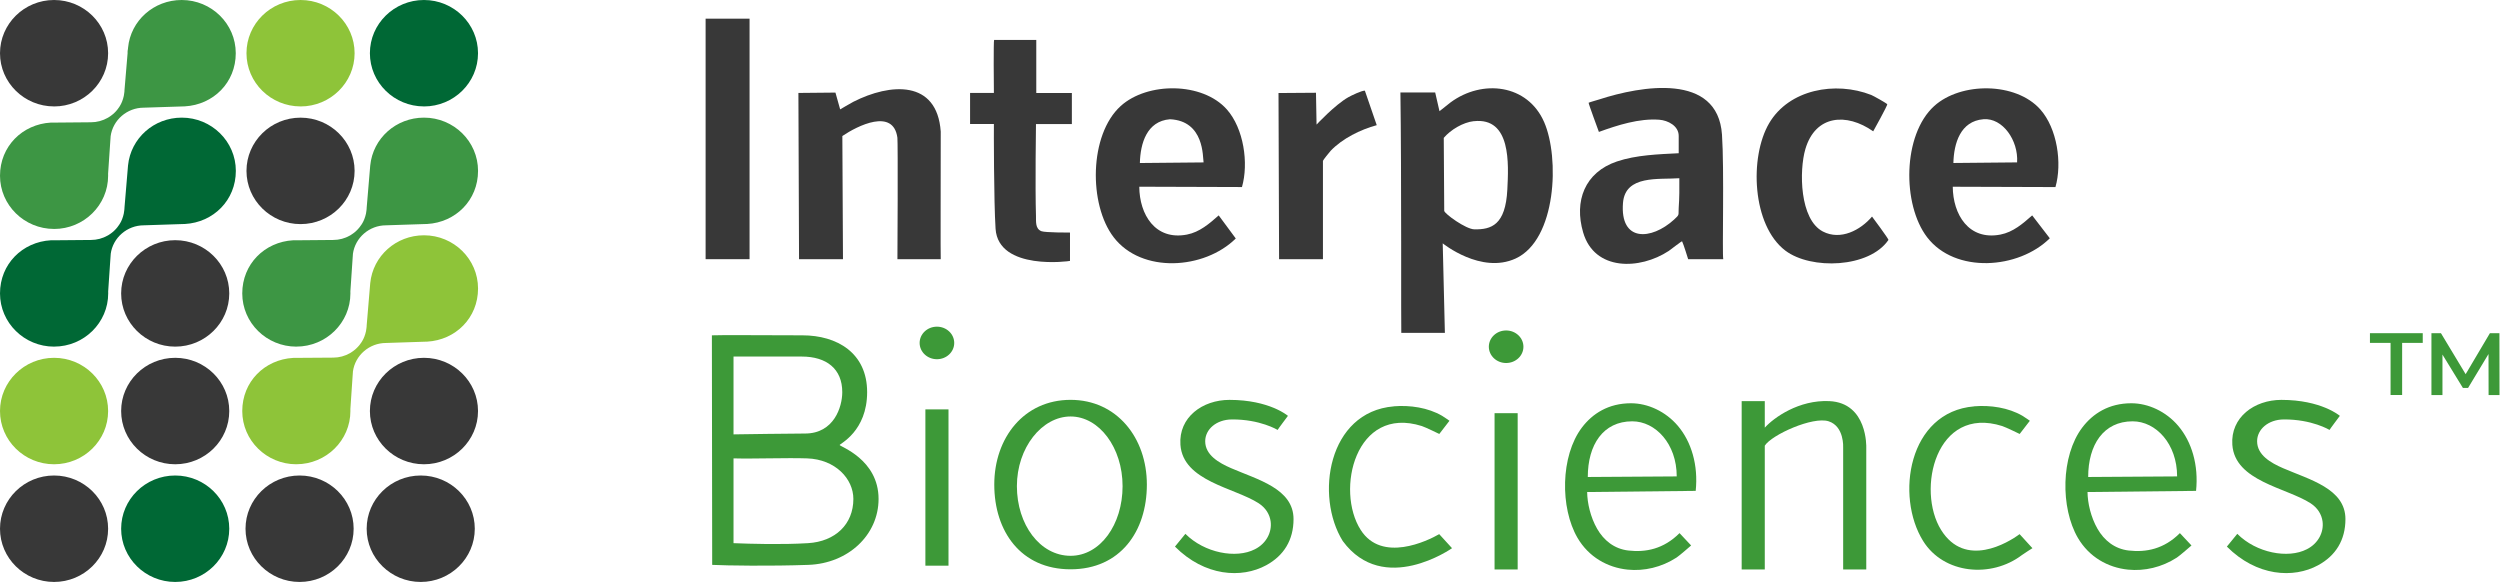
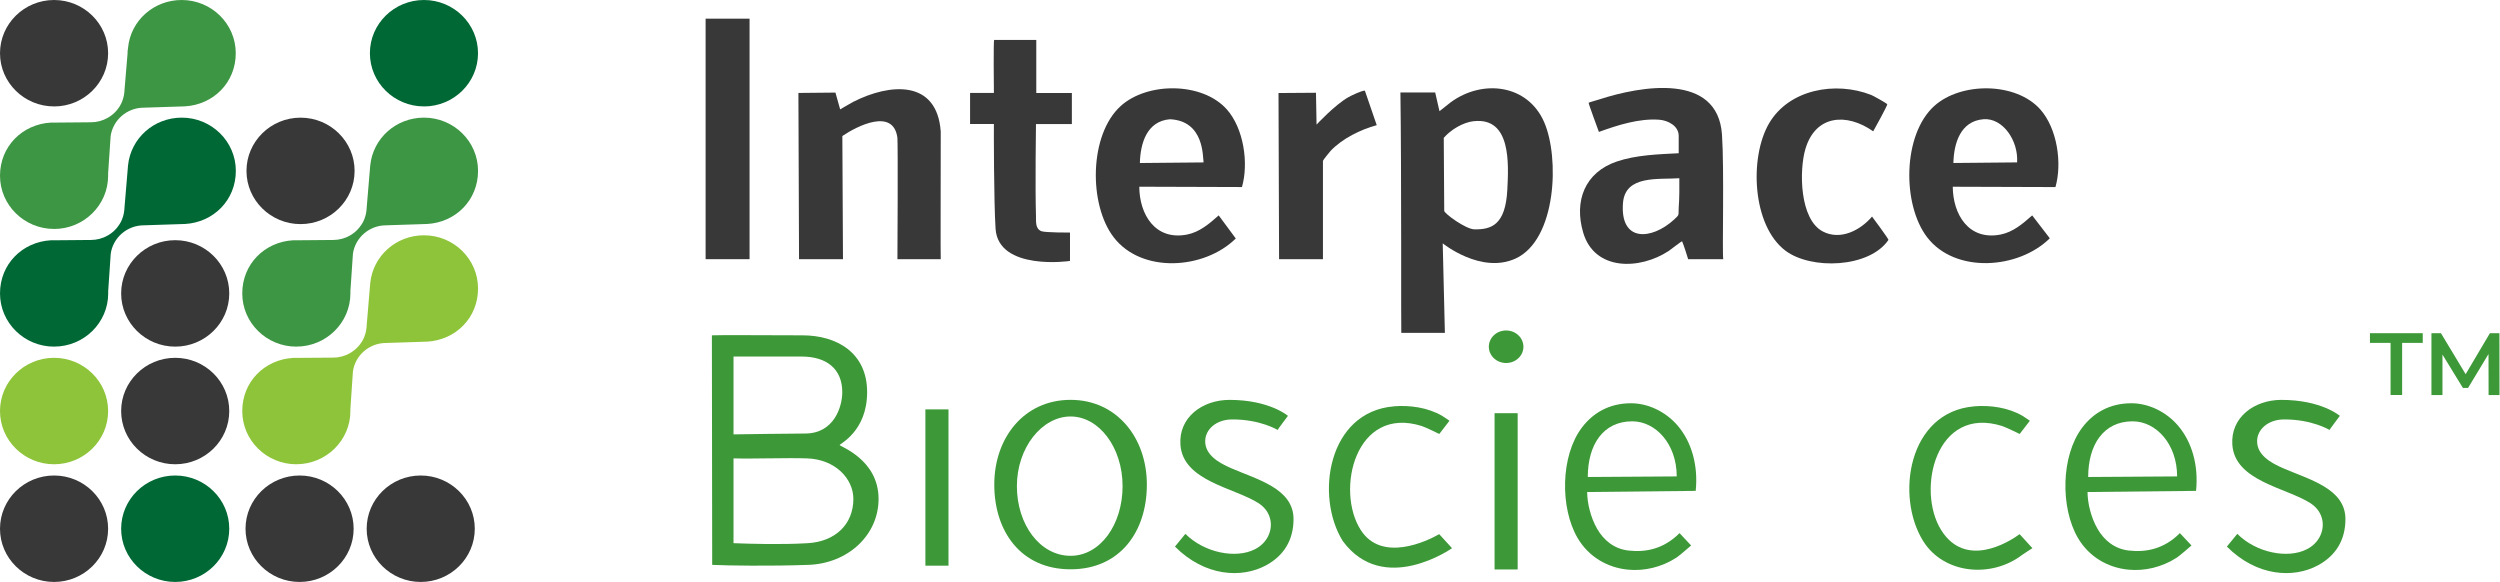
<svg xmlns="http://www.w3.org/2000/svg" width="842" height="196" viewBox="0 0 842 196" fill="none">
  <g clip-path="url(#clip0_2997_7531)">
    <path d="M43.175 18.546C43.091 17.944 43.063 17.323 43.063 16.703L43.082 16.685C43.119 17.323 43.157 17.944 43.175 18.546Z" fill="#006938" />
    <path d="M57.586 33.452L57.512 33.535C57.254 33.498 57.005 33.452 56.756 33.397C57.291 33.415 57.586 33.461 57.586 33.461V33.452Z" fill="#006938" />
    <path d="M43.175 18.546C43.091 17.944 43.063 17.323 43.063 16.703L43.082 16.685C43.119 17.323 43.157 17.944 43.175 18.546Z" fill="#8EC439" />
    <path d="M57.586 33.452L57.512 33.535C57.254 33.498 57.005 33.452 56.756 33.397C57.291 33.415 57.586 33.461 57.586 33.461V33.452Z" fill="#8EC439" />
    <path d="M18.208 77.108C8.171 77.108 0 69.071 0 59.182C0 49.294 7.543 41.822 17.164 41.285H18.983L30.635 41.183C32.63 41.183 34.596 40.656 36.314 39.665C36.388 39.637 36.526 39.544 36.655 39.461C37.145 39.156 37.625 38.804 38.086 38.415C38.243 38.285 38.373 38.165 38.493 38.044C38.622 37.933 38.77 37.776 38.927 37.609C39.01 37.535 39.13 37.396 39.24 37.258C39.268 37.23 39.351 37.128 39.434 37.026L39.527 36.915C39.758 36.619 39.97 36.332 40.164 36.035C40.247 35.915 40.339 35.785 40.413 35.628C40.478 35.535 40.579 35.369 40.662 35.184C40.699 35.109 40.782 34.961 40.847 34.822C40.949 34.609 41.041 34.387 41.142 34.147C41.253 33.887 41.364 33.582 41.447 33.258C41.641 32.665 41.789 31.952 41.863 31.184C41.881 31.036 41.89 30.86 41.918 30.674V30.48L43.128 16.083C44.005 6.935 51.797 0 61.197 0C71.242 0 79.404 8.037 79.404 17.925C79.404 27.814 71.861 35.285 62.231 35.822L48.409 36.267C42.804 36.267 37.994 40.415 37.255 45.914V46.053C37.2 46.461 37.163 46.896 37.163 47.331L36.406 58.525V58.59C36.415 58.794 36.415 58.988 36.415 59.192C36.415 69.071 28.253 77.117 18.208 77.117V77.108Z" fill="#3D9644" />
    <path d="M18.208 116.745C8.171 116.745 0 108.708 0 98.82C0 88.931 7.543 81.459 17.164 80.922H18.983L30.635 80.82C32.63 80.82 34.596 80.293 36.314 79.302C36.388 79.274 36.526 79.182 36.655 79.098C37.135 78.802 37.625 78.441 38.086 78.052C38.243 77.922 38.373 77.802 38.483 77.682C38.613 77.561 38.77 77.404 38.927 77.237C39.001 77.191 39.12 77.043 39.231 76.895C39.259 76.867 39.342 76.765 39.425 76.663L39.517 76.552C39.748 76.256 39.961 75.969 40.155 75.672C40.238 75.552 40.33 75.422 40.404 75.274C40.468 75.182 40.57 75.015 40.653 74.839C40.709 74.756 40.773 74.617 40.838 74.478C40.939 74.265 41.032 74.043 41.133 73.802C41.244 73.543 41.355 73.237 41.438 72.913C41.632 72.312 41.78 71.608 41.853 70.839C41.872 70.691 41.881 70.515 41.909 70.33V70.136L43.118 55.738C44.042 46.553 51.825 39.619 61.224 39.619C71.261 39.619 79.432 47.655 79.432 57.544C79.432 67.432 71.889 74.904 62.258 75.441L61.446 75.46L48.437 75.885C42.832 75.885 38.022 80.033 37.283 85.533V85.672C37.228 86.079 37.191 86.515 37.191 86.95L36.434 98.144V98.209C36.443 98.412 36.443 98.607 36.443 98.81C36.443 108.689 28.281 116.735 18.235 116.735H18.217L18.208 116.745Z" fill="#006835" />
    <path d="M99.8 116.745C89.764 116.745 81.593 108.708 81.593 98.82C81.593 88.931 89.136 81.459 98.757 80.922H100.576L112.228 80.82C114.222 80.82 116.189 80.293 117.906 79.302C117.98 79.274 118.11 79.182 118.23 79.098C118.719 78.793 119.199 78.441 119.661 78.052C119.818 77.922 119.947 77.802 120.058 77.682C120.187 77.561 120.344 77.404 120.501 77.237C120.575 77.182 120.695 77.034 120.806 76.885C120.833 76.858 120.916 76.756 120.999 76.663L121.092 76.552C121.323 76.256 121.535 75.969 121.729 75.672C121.812 75.561 121.895 75.422 121.978 75.284C122.043 75.182 122.144 75.024 122.227 74.839C122.264 74.756 122.348 74.617 122.412 74.478C122.514 74.265 122.606 74.043 122.708 73.802C122.818 73.543 122.929 73.237 123.012 72.913C123.206 72.321 123.354 71.608 123.428 70.849C123.446 70.701 123.455 70.525 123.483 70.339V70.136L124.693 55.738C125.616 46.553 133.399 39.619 142.799 39.619C152.835 39.619 161.006 47.655 161.006 57.544C161.006 67.432 153.463 74.904 143.833 75.441L143.02 75.46L130.011 75.885C124.406 75.885 119.596 80.033 118.857 85.533V85.672C118.802 86.089 118.765 86.524 118.765 86.95L118.008 98.144V98.209C118.017 98.412 118.017 98.607 118.017 98.81C118.017 108.689 109.855 116.735 99.81 116.735H99.8V116.745Z" fill="#3D9644" />
    <path d="M99.8 156.363C89.764 156.363 81.593 148.326 81.593 138.438C81.593 128.549 89.136 121.077 98.757 120.54L112.219 120.448C114.213 120.448 116.18 119.92 117.897 118.929C117.971 118.902 118.1 118.818 118.22 118.726C118.71 118.42 119.19 118.068 119.651 117.679C119.808 117.55 119.938 117.429 120.048 117.309C120.178 117.189 120.335 117.031 120.492 116.865C120.566 116.8 120.686 116.661 120.806 116.513C120.833 116.485 120.916 116.383 120.999 116.291L121.092 116.18C121.323 115.883 121.535 115.605 121.729 115.3C121.812 115.18 121.895 115.05 121.978 114.902C122.043 114.8 122.144 114.643 122.227 114.457C122.264 114.374 122.348 114.235 122.412 114.096C122.514 113.883 122.606 113.661 122.708 113.42C122.818 113.161 122.929 112.856 123.012 112.532C123.206 111.939 123.354 111.226 123.428 110.467C123.446 110.319 123.455 110.143 123.483 109.967V109.763L124.693 95.366C125.616 86.181 133.399 79.246 142.799 79.246C152.835 79.246 161.006 87.283 161.006 97.171C161.006 107.06 153.463 114.531 143.833 115.068L143.02 115.087L130.011 115.513C124.406 115.513 119.596 119.661 118.857 125.161V125.299C118.802 125.716 118.765 126.151 118.765 126.577L118.008 137.771V137.827C118.017 138.03 118.017 138.234 118.017 138.428C118.017 148.308 109.855 156.354 99.81 156.354H99.8V156.363Z" fill="#8EC439" />
    <path d="M18.208 35.841C8.162 35.841 0 27.804 0 17.925C0 8.046 8.162 0 18.208 0C28.253 0 36.415 8.037 36.415 17.925C36.415 27.814 28.253 35.85 18.208 35.85V35.841Z" fill="#383838" />
    <path d="M18.208 156.363C8.171 156.363 0 148.326 0 138.438C0 128.549 8.162 120.513 18.208 120.513C28.253 120.513 36.415 128.549 36.415 138.438C36.415 148.326 28.253 156.363 18.208 156.363Z" fill="#8EC439" />
    <path d="M59.008 156.363C48.972 156.363 40.801 148.326 40.801 138.438C40.801 128.549 48.963 120.513 59.008 120.513C69.054 120.513 77.216 128.549 77.216 138.438C77.216 148.326 69.054 156.363 59.008 156.363Z" fill="#383838" />
    <path d="M59.008 116.745C48.972 116.745 40.801 108.708 40.801 98.82C40.801 88.931 48.963 80.894 59.008 80.894C69.054 80.894 77.216 88.931 77.216 98.82C77.216 108.708 69.054 116.745 59.008 116.745Z" fill="#383838" />
    <path d="M59.008 196C48.972 196 40.801 187.963 40.801 178.075C40.801 168.187 48.963 160.15 59.008 160.15C69.054 160.15 77.216 168.187 77.216 178.075C77.216 187.963 69.054 196 59.008 196Z" fill="#006835" />
    <path d="M18.208 196C8.171 196 0 187.963 0 178.075C0 168.187 8.162 160.15 18.208 160.15C28.253 160.15 36.415 168.187 36.415 178.075C36.415 187.963 28.253 196 18.208 196Z" fill="#383838" />
    <path d="M141.7 196C131.663 196 123.492 187.963 123.492 178.075C123.492 168.187 131.654 160.15 141.7 160.15C151.745 160.15 159.907 168.187 159.907 178.075C159.907 187.963 151.745 196 141.7 196Z" fill="#383838" />
    <path d="M100.899 196C90.863 196 82.691 187.963 82.691 178.075C82.691 168.187 90.853 160.15 100.899 160.15C110.945 160.15 119.107 168.187 119.107 178.075C119.107 187.963 110.945 196 100.899 196Z" fill="#383838" />
-     <path d="M101.222 35.841C91.186 35.841 83.015 27.804 83.015 17.916C83.015 8.027 91.177 0 101.222 0C111.268 0 119.43 8.037 119.43 17.925C119.43 27.814 111.268 35.85 101.222 35.85V35.841Z" fill="#8EC439" />
    <path d="M101.222 75.478C91.186 75.478 83.015 67.441 83.015 57.553C83.015 47.665 91.177 39.628 101.222 39.628C111.268 39.628 119.43 47.665 119.43 57.553C119.43 67.441 111.268 75.478 101.222 75.478Z" fill="#383838" />
    <path d="M142.79 35.841C132.753 35.841 124.582 27.804 124.582 17.916C124.582 8.027 132.753 0 142.79 0C152.826 0 160.997 8.037 160.997 17.925C160.997 27.814 152.835 35.85 142.79 35.85V35.841Z" fill="#006835" />
-     <path d="M142.79 156.363C132.753 156.363 124.582 148.326 124.582 138.438C124.582 128.549 132.744 120.513 142.79 120.513C152.835 120.513 160.997 128.549 160.997 138.438C160.997 148.326 152.835 156.363 142.79 156.363Z" fill="#383838" />
    <path d="M805.142 115.485H798.198V112.217H815.981V115.485H809.038V133.04H805.142V115.485Z" fill="#3D9938" />
    <path d="M838.159 133.04L838.131 119.235L831.244 130.66H829.508L822.62 119.42V133.049H818.908V112.217H822.112L830.431 126.022L838.602 112.217H841.806L841.834 133.049H838.15L838.159 133.04Z" fill="#3D9938" />
    <path opacity="0.78" d="M486.637 112.115H471.957C471.846 112.115 472.049 57.451 471.661 31.137H483.369L484.818 37.452C484.818 37.452 487.985 34.896 488.539 34.498C499.25 26.591 514.503 28.341 520.079 41.146C525.296 53.118 524.253 80.7 510.477 87.061C498.825 92.431 485.908 81.959 485.908 81.959L486.637 112.115ZM496.378 40.803C492.731 41.211 488.585 43.701 486.259 46.433L486.416 71.015C486.536 71.996 493.691 77.209 496.581 77.246C502.241 77.329 507.079 75.839 507.67 63.839C508.095 55.321 509.037 39.405 496.369 40.822L496.378 40.803Z" fill="black" />
    <path opacity="0.78" d="M580.39 87.301H568.572C568.572 87.301 567.003 82.191 566.532 81.283C566.43 81.098 562.718 84.07 562.035 84.514C552.303 90.921 537.014 91.357 533.2 78.274C530.107 67.71 533.745 58.053 544.566 54.386C551.057 52.192 558.582 51.951 565.387 51.609V45.766C565.387 42.396 561.777 40.544 558.831 40.322C552.036 39.822 544.788 42.155 538.509 44.433C538.509 44.433 534.927 34.748 535.047 34.609C535.167 34.48 538.085 33.665 538.555 33.508C552.691 28.906 578.535 24.36 579.966 45.35C580.76 56.923 580.003 85.366 580.39 87.292V87.301ZM565.599 60.025C558.693 60.534 547.392 58.849 546.625 68.321C545.554 81.626 556.163 80.931 563.817 73.969C565.839 72.135 565.202 72.515 565.387 69.978C565.636 66.673 565.627 63.358 565.599 60.025Z" fill="black" />
    <path opacity="0.78" d="M316.841 87.301H302.253C302.29 85.968 302.447 47.849 302.244 46.386C300.887 36.304 288.819 42.34 283.704 45.812L283.916 87.301H269.116L268.903 31.304L281.377 31.183L282.965 36.841C282.965 36.841 286.529 34.73 287.443 34.267C299.816 27.998 315.595 26.776 316.841 44.312C316.841 58.191 316.749 86.616 316.841 87.292V87.301Z" fill="black" />
    <path opacity="0.78" d="M383.708 62.895C383.763 72.209 389.053 81.07 399.764 79.005C404.039 78.181 407.344 75.302 410.456 72.543L416.208 80.32C405.618 90.782 384.511 92.218 375.075 79.894C366.636 68.885 366.793 45.386 377.448 35.711C386.441 27.563 404.953 27.582 413.189 36.841C418.886 43.257 420.603 54.951 418.295 62.997L383.698 62.886H383.708V62.895ZM405.368 54.692C405.054 52.96 405.682 40.702 394.039 40.164C386.228 40.794 384.058 48.331 383.911 54.904L405.378 54.701L405.368 54.692Z" fill="black" />
    <path opacity="0.78" d="M657.689 62.895C657.754 72.209 663.035 81.07 673.745 79.005C678.02 78.181 681.326 75.302 684.437 72.543L690.374 80.255C679.784 90.718 658.483 92.208 649.056 79.903C640.617 68.895 640.774 45.396 651.429 35.72C660.422 27.573 678.934 27.591 687.17 36.85C692.867 43.266 694.584 54.96 692.276 63.006L657.68 62.895H657.689ZM679.359 54.692C679.839 47.312 674.493 39.637 668.039 40.155C660.228 40.785 658.058 48.322 657.901 54.895L679.368 54.692H679.359Z" fill="black" />
    <path opacity="0.78" d="M349.019 13.472V31.323H361.003V41.776H348.917C348.917 41.776 348.612 63.053 348.917 72.7C348.972 74.663 348.631 77.015 350.745 77.867C351.964 78.358 360.375 78.33 360.375 78.33V87.866C360.375 87.968 336.249 91.301 335.307 77.043C334.707 67.913 334.717 43.165 334.744 41.757H326.721V31.304H334.744C334.707 29.832 334.587 13.453 334.818 13.453H349.019V13.472Z" fill="black" />
    <path opacity="0.78" d="M635.623 35.1C635.816 35.415 630.895 44.229 630.895 44.229C621.893 37.905 611.413 38.711 608.043 50.229C605.92 57.506 606.104 73.894 613.934 77.968C619.889 81.07 626.611 77.533 630.498 72.941C630.498 72.941 636.204 80.561 636.02 80.82C629.566 90.273 609.973 90.94 601.331 84.422C590.067 75.904 589.153 52.895 595.847 41.507C602.531 30.119 618.144 27.239 630.23 31.98C630.914 32.248 635.419 34.767 635.613 35.1H635.623Z" fill="black" />
    <path opacity="0.78" d="M252.45 6.287H237.649V87.292H252.45V6.287Z" fill="black" />
    <path opacity="0.78" d="M430.795 87.301L430.602 31.332L443.223 31.239L443.417 41.961C443.417 41.961 449.585 35.322 454.063 32.776C455.152 32.156 458.578 30.508 459.686 30.526L463.684 42.155C458.208 43.646 452.105 46.655 448.172 50.784C447.812 51.173 445.568 53.951 445.568 54.173V87.292H430.768H430.786L430.795 87.301Z" fill="black" />
    <path d="M282.799 149.873C282.771 150.382 295.901 154.659 295.901 168.048C295.901 180.149 285.689 189.778 272.255 190.25C259.135 190.713 244.943 190.491 239.865 190.25L239.764 112.939C243.032 112.782 257.279 112.939 270.233 112.939C281.922 112.939 292.051 118.865 292.051 132.068C292.051 145.271 282.827 149.465 282.799 149.873ZM247.049 120.078V146.299C250.289 146.252 266.53 146.012 271.147 146.012C280.869 146.012 283.676 137.058 283.676 132.077C283.676 124.235 278.376 120.087 270.03 120.087C265.007 120.087 249.468 120.059 247.049 120.087V120.078ZM247.049 182.936C252.792 183.167 263.133 183.482 272.144 182.936C281.331 182.38 287.416 176.566 287.416 168.048C287.416 161.279 281.386 154.715 271.839 154.382C265.099 154.141 253.789 154.576 247.049 154.382V182.936Z" fill="#3D9938" />
    <path d="M534.557 165.723C534.594 169.418 535.665 174.167 537.908 178.084C540.152 182 543.679 184.871 548.443 185.417C554.26 186.084 560.299 184.935 565.663 179.556L569.569 183.713C569.569 183.713 565.654 187.148 564.629 187.806C559.569 191.074 553.734 192.407 548.222 191.852C541.399 191.167 535.074 187.583 531.316 181.167C525.416 171.066 525.536 153.557 532.803 143.974C536.357 139.299 541.731 135.817 549.311 135.817C554.999 135.817 560.973 138.567 565.1 143.419C569.652 148.78 572.015 156.659 571.111 165.325L534.548 165.714L534.557 165.723ZM564.721 160.446C564.721 149.483 557.584 141.9 549.745 141.9C539.93 141.9 534.769 149.798 534.769 160.65L564.721 160.455V160.446Z" fill="#3D9938" />
    <path d="M703.078 165.723C703.115 169.418 704.186 174.167 706.43 178.084C708.674 182 712.201 184.871 716.965 185.417C722.782 186.084 728.82 184.935 734.185 179.556L738.09 183.713C738.09 183.713 734.175 187.148 733.15 187.806C728.091 191.074 722.255 192.407 716.743 191.852C709.92 191.167 703.595 187.583 699.838 181.167C693.938 171.066 694.058 153.557 701.324 143.974C704.879 139.299 710.252 135.817 717.833 135.817C723.52 135.817 729.494 138.567 733.621 143.419C738.173 148.78 740.537 156.659 739.632 165.325L703.069 165.714L703.078 165.723ZM733.252 160.446C733.252 149.483 726.115 141.9 718.276 141.9C708.461 141.9 703.3 149.798 703.3 160.65L733.252 160.455V160.446Z" fill="#3D9938" />
    <path d="M433.778 140.058C433.778 140.058 430.186 144.845 430.306 144.799C430.306 144.799 424.342 141.178 414.832 141.271C409.661 141.327 405.913 144.595 405.913 148.613C405.913 153.27 410.529 155.891 414.638 157.678C423.511 161.539 435.662 164.548 435.662 174.834C435.662 181.908 432.375 187.158 426.465 190.371C418.165 194.889 405.765 194.157 395.729 184.093L399.237 179.797C405.663 186.241 416.337 188.25 422.661 184.982C426.53 183.038 428.432 179.204 427.952 175.612C427.638 173.297 426.336 171.075 423.936 169.51C415.792 164.233 398.415 162.094 397.566 149.789C396.929 140.54 404.999 134.679 414.084 134.679C427.592 134.679 433.787 140.067 433.787 140.067L433.778 140.058Z" fill="#3D9938" />
    <path d="M788.06 140.058C788.06 140.058 784.469 144.845 784.589 144.799C784.589 144.799 778.624 141.178 769.114 141.271C763.943 141.327 760.195 144.595 760.195 148.613C760.195 153.27 764.811 155.891 768.92 157.678C777.793 161.539 789.944 164.548 789.944 174.834C789.944 181.908 786.657 187.158 780.748 190.371C772.447 194.889 760.047 194.157 750.011 184.093L753.519 179.797C759.946 186.241 770.619 188.25 776.944 184.982C780.812 183.038 782.714 179.204 782.234 175.612C781.92 173.297 780.618 171.075 778.218 169.51C770.074 164.233 752.698 162.094 751.848 149.789C751.211 140.54 759.281 134.679 768.366 134.679C781.874 134.679 788.069 140.067 788.069 140.067L788.06 140.058Z" fill="#3D9938" />
    <path d="M469.418 136.845C474.92 136.392 480.94 137.29 485.668 140.03C486.443 140.484 488.179 141.716 488.179 141.716L484.754 146.16C484.754 146.16 480.054 143.864 478.872 143.493C456.519 136.419 449.723 165.103 458.292 178.492C465.41 189.621 480.793 182.177 484.726 179.899L489.047 184.63C489.047 184.63 465.983 200.879 452.244 182.223C442.845 167.14 447.203 138.706 469.427 136.864H469.418V136.845Z" fill="#3D9938" />
    <path d="M664.891 136.845C670.394 136.392 676.414 137.29 681.141 140.03C681.917 140.484 683.653 141.716 683.653 141.716L680.227 146.16C680.227 146.16 675.528 143.864 674.346 143.493C651.993 136.419 645.363 164.992 653.765 178.492C661.872 191.509 676.285 182.815 680.2 179.899L684.521 184.63C684.521 184.63 681.741 186.371 680.966 186.954C670.634 194.796 654.661 193.352 647.718 182.223C638.318 167.14 642.676 138.706 664.9 136.864H664.891V136.845Z" fill="#3D9938" />
-     <path d="M315.558 120.985C318.78 120.985 321.384 118.531 321.384 115.504C321.384 112.476 318.771 110.022 315.558 110.022C312.344 110.022 309.731 112.476 309.731 115.504C309.731 118.531 312.344 120.985 315.558 120.985Z" fill="#3D9938" />
    <path d="M360.569 134.669C344.891 134.669 334.873 147.447 334.873 163.205C334.873 178.964 343.829 191.741 360.569 191.741C377.308 191.741 386.264 178.973 386.264 163.205C386.264 147.437 376.126 134.669 360.569 134.669ZM360.569 187.195C350.274 187.195 342.49 176.686 342.49 163.733C342.49 150.78 350.929 140.271 360.569 140.271C370.208 140.271 378.084 150.771 378.084 163.733C378.084 176.695 370.559 187.195 360.569 187.195Z" fill="#3D9938" />
    <path d="M319.454 137.882H311.671V190.519H319.454V137.882Z" fill="#3D9938" />
    <path d="M507.264 122.263C510.486 122.263 513.09 119.809 513.09 116.782C513.09 113.754 510.477 111.3 507.264 111.3C504.05 111.3 501.438 113.754 501.438 116.782C501.438 119.809 504.05 122.263 507.264 122.263Z" fill="#3D9938" />
    <path d="M511.151 139.16H503.367V191.797H511.151V139.16Z" fill="#3D9938" />
-     <path d="M616.113 135.095C605.846 134.623 597.434 140.66 594.378 144.04V135.095H586.595V191.796H594.378V150.104C596.686 146.438 610.573 140.179 615.882 141.891C621.191 143.604 620.776 150.697 620.776 150.697V191.796H628.559V150.697C628.559 150.697 629.085 135.688 616.113 135.095Z" fill="#3D9938" />
  </g>
  <defs>
    <clipPath id="clip0_2997_7531">
      <rect width="842" height="196" fill="white" />
    </clipPath>
  </defs>
</svg>